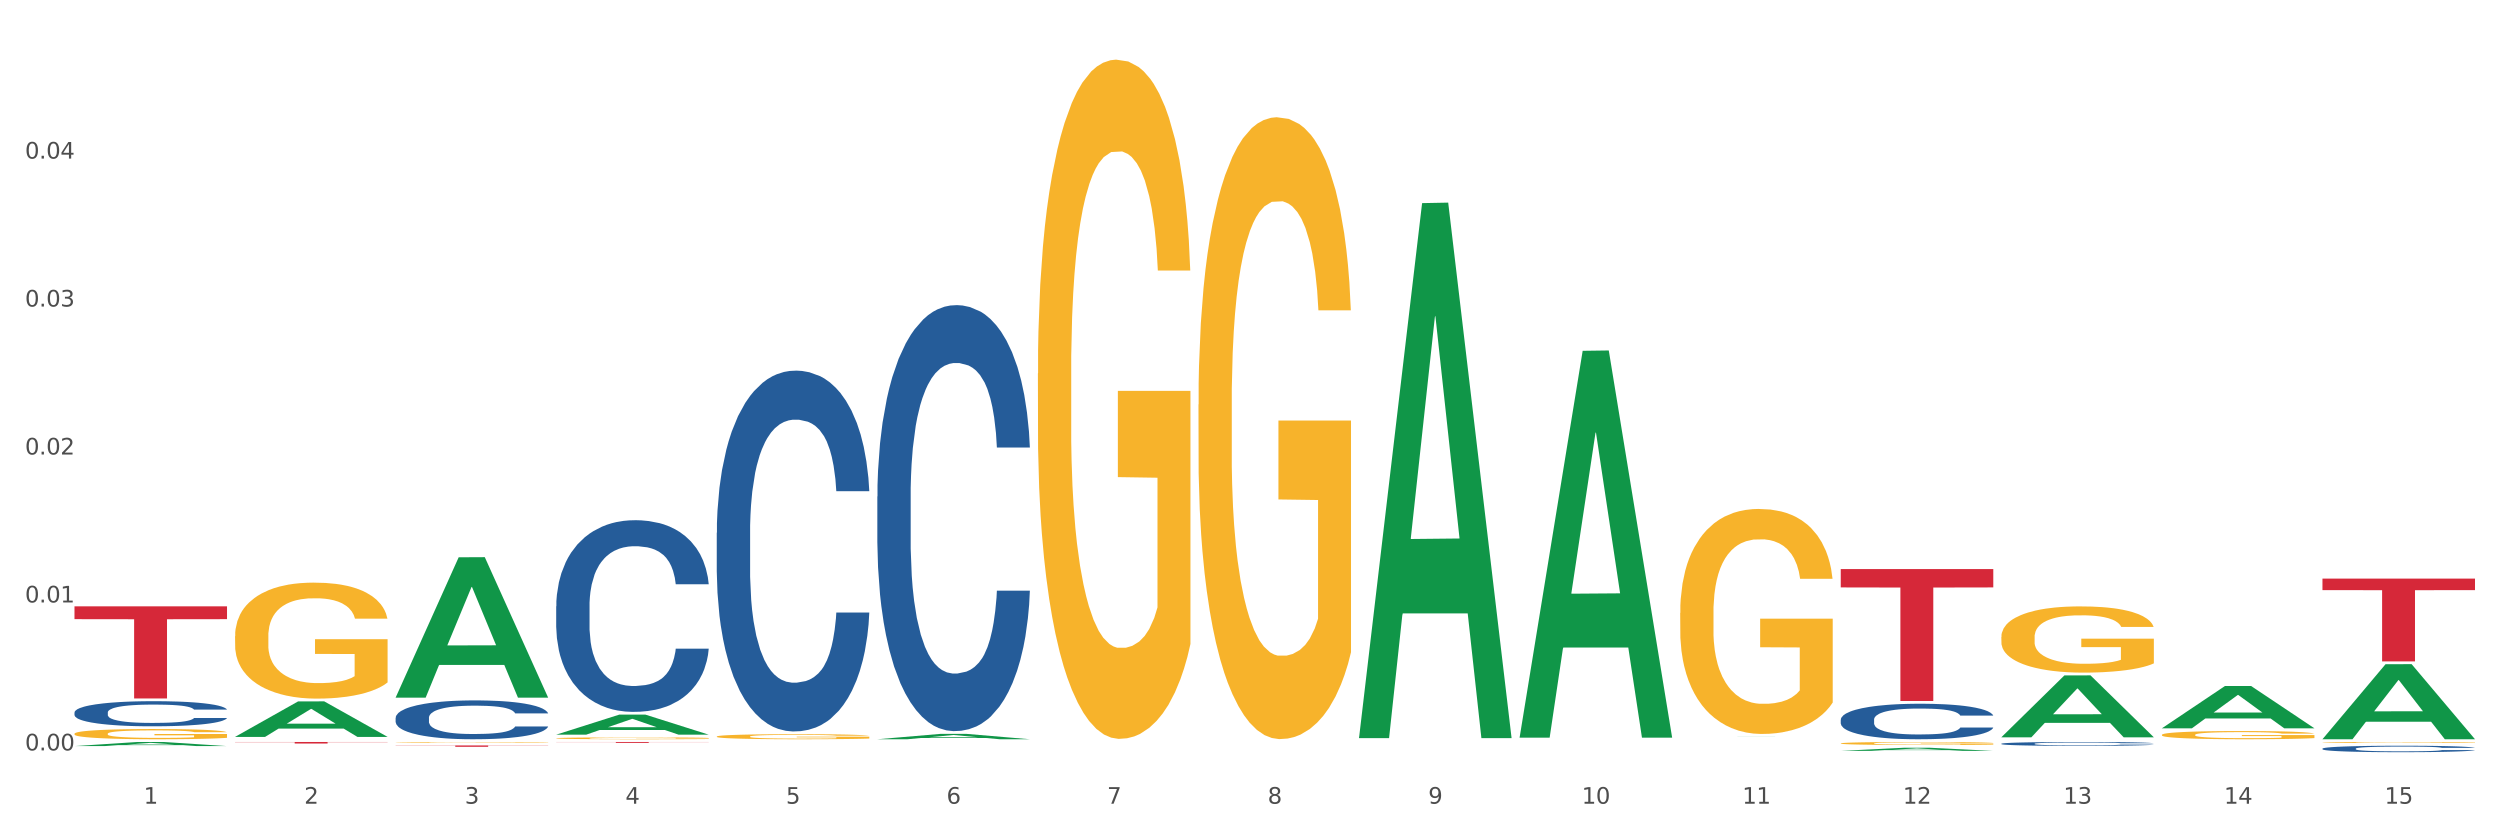
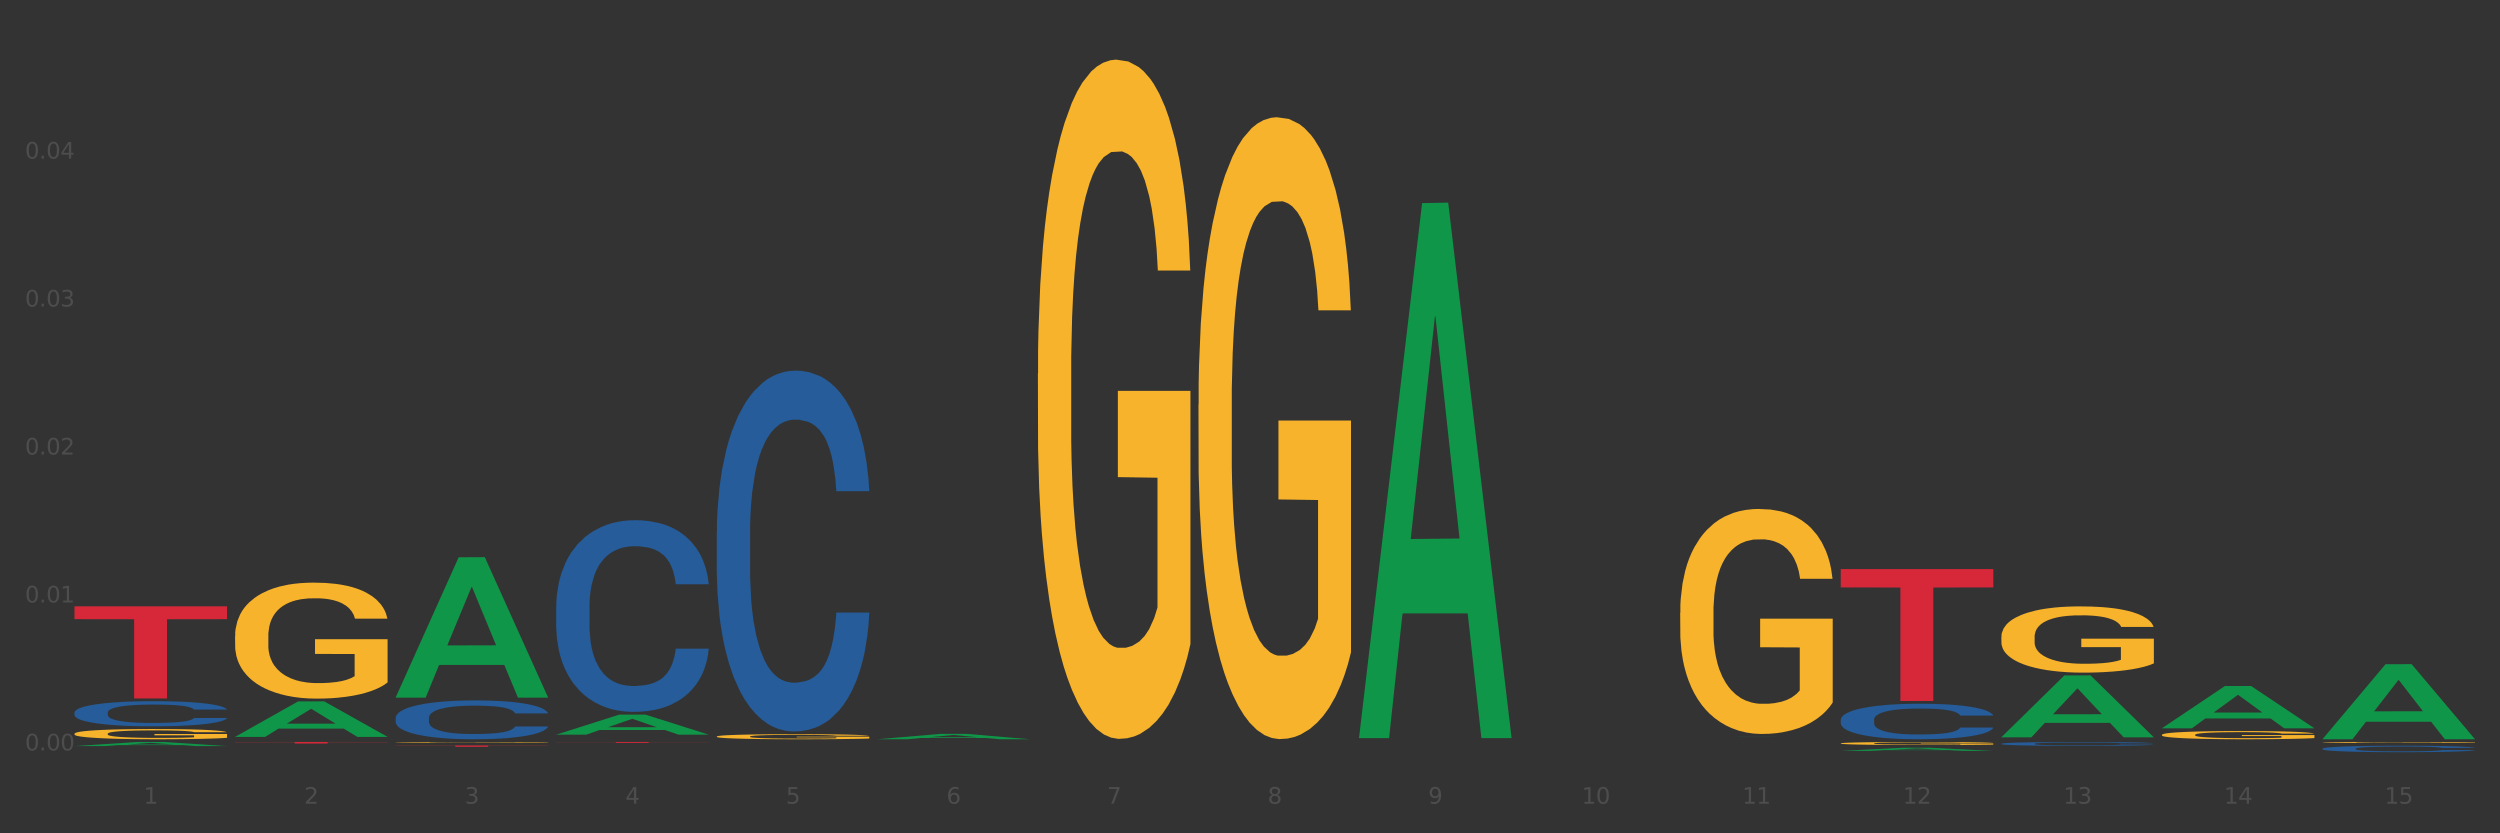
<svg xmlns="http://www.w3.org/2000/svg" xmlns:xlink="http://www.w3.org/1999/xlink" width="1080pt" height="360pt" viewBox="0 0 1080 360" version="1.1">
  <rect x="0" y="0" width="1080" height="360" fill="#333333" stroke="none" />
  <defs>
    <style type="text/css">*{stroke-linejoin: round; stroke-linecap: butt}</style>
  </defs>
  <g id="figure_1">
    <g id="patch_1">
-       <path d="M 0 360  L 1080 360  L 1080 0  L 0 0  z " style="fill: #ffffff; stroke: #ffffff; stroke-linejoin: miter" />
-     </g>
+       </g>
    <g id="axes_1">
      <g id="matplotlib.axis_1">
        <g id="xtick_1">
          <g id="text_1">
            <g style="fill: #4d4d4d" transform="translate(62.07 347.204) scale(0.096 -0.096)">
              <defs>
                <path id="DejaVuSans-31" d="M 794 531  L 1825 531  L 1825 4091  L 703 3866  L 703 4441  L 1819 4666  L 2450 4666  L 2450 531  L 3481 531  L 3481 0  L 794 0  L 794 531  z " transform="scale(0.016)" />
              </defs>
              <use xlink:href="#DejaVuSans-31" />
            </g>
          </g>
        </g>
        <g id="xtick_2">
          <g id="text_2">
            <g style="fill: #4d4d4d" transform="translate(131.436 347.204) scale(0.096 -0.096)">
              <defs>
                <path id="DejaVuSans-32" d="M 1228 531  L 3431 531  L 3431 0  L 469 0  L 469 531  Q 828 903 1448 1529  Q 2069 2156 2228 2338  Q 2531 2678 2651 2914  Q 2772 3150 2772 3378  Q 2772 3750 2511 3984  Q 2250 4219 1831 4219  Q 1534 4219 1204 4116  Q 875 4013 500 3803  L 500 4441  Q 881 4594 1212 4672  Q 1544 4750 1819 4750  Q 2544 4750 2975 4387  Q 3406 4025 3406 3419  Q 3406 3131 3298 2873  Q 3191 2616 2906 2266  Q 2828 2175 2409 1742  Q 1991 1309 1228 531  z " transform="scale(0.016)" />
              </defs>
              <use xlink:href="#DejaVuSans-32" />
            </g>
          </g>
        </g>
        <g id="xtick_3">
          <g id="text_3">
            <g style="fill: #4d4d4d" transform="translate(200.802 347.204) scale(0.096 -0.096)">
              <defs>
                <path id="DejaVuSans-33" d="M 2597 2516  Q 3050 2419 3304 2112  Q 3559 1806 3559 1356  Q 3559 666 3084 287  Q 2609 -91 1734 -91  Q 1441 -91 1130 -33  Q 819 25 488 141  L 488 750  Q 750 597 1062 519  Q 1375 441 1716 441  Q 2309 441 2620 675  Q 2931 909 2931 1356  Q 2931 1769 2642 2001  Q 2353 2234 1838 2234  L 1294 2234  L 1294 2753  L 1863 2753  Q 2328 2753 2575 2939  Q 2822 3125 2822 3475  Q 2822 3834 2567 4026  Q 2313 4219 1838 4219  Q 1578 4219 1281 4162  Q 984 4106 628 3988  L 628 4550  Q 988 4650 1302 4700  Q 1616 4750 1894 4750  Q 2613 4750 3031 4423  Q 3450 4097 3450 3541  Q 3450 3153 3228 2886  Q 3006 2619 2597 2516  z " transform="scale(0.016)" />
              </defs>
              <use xlink:href="#DejaVuSans-33" />
            </g>
          </g>
        </g>
        <g id="xtick_4">
          <g id="text_4">
            <g style="fill: #4d4d4d" transform="translate(270.169 347.204) scale(0.096 -0.096)">
              <defs>
                <path id="DejaVuSans-34" d="M 2419 4116  L 825 1625  L 2419 1625  L 2419 4116  z M 2253 4666  L 3047 4666  L 3047 1625  L 3713 1625  L 3713 1100  L 3047 1100  L 3047 0  L 2419 0  L 2419 1100  L 313 1100  L 313 1709  L 2253 4666  z " transform="scale(0.016)" />
              </defs>
              <use xlink:href="#DejaVuSans-34" />
            </g>
          </g>
        </g>
        <g id="xtick_5">
          <g id="text_5">
            <g style="fill: #4d4d4d" transform="translate(339.535 347.204) scale(0.096 -0.096)">
              <defs>
                <path id="DejaVuSans-35" d="M 691 4666  L 3169 4666  L 3169 4134  L 1269 4134  L 1269 2991  Q 1406 3038 1543 3061  Q 1681 3084 1819 3084  Q 2600 3084 3056 2656  Q 3513 2228 3513 1497  Q 3513 744 3044 326  Q 2575 -91 1722 -91  Q 1428 -91 1123 -41  Q 819 9 494 109  L 494 744  Q 775 591 1075 516  Q 1375 441 1709 441  Q 2250 441 2565 725  Q 2881 1009 2881 1497  Q 2881 1984 2565 2268  Q 2250 2553 1709 2553  Q 1456 2553 1204 2497  Q 953 2441 691 2322  L 691 4666  z " transform="scale(0.016)" />
              </defs>
              <use xlink:href="#DejaVuSans-35" />
            </g>
          </g>
        </g>
        <g id="xtick_6">
          <g id="text_6">
            <g style="fill: #4d4d4d" transform="translate(408.901 347.204) scale(0.096 -0.096)">
              <defs>
                <path id="DejaVuSans-36" d="M 2113 2584  Q 1688 2584 1439 2293  Q 1191 2003 1191 1497  Q 1191 994 1439 701  Q 1688 409 2113 409  Q 2538 409 2786 701  Q 3034 994 3034 1497  Q 3034 2003 2786 2293  Q 2538 2584 2113 2584  z M 3366 4563  L 3366 3988  Q 3128 4100 2886 4159  Q 2644 4219 2406 4219  Q 1781 4219 1451 3797  Q 1122 3375 1075 2522  Q 1259 2794 1537 2939  Q 1816 3084 2150 3084  Q 2853 3084 3261 2657  Q 3669 2231 3669 1497  Q 3669 778 3244 343  Q 2819 -91 2113 -91  Q 1303 -91 875 529  Q 447 1150 447 2328  Q 447 3434 972 4092  Q 1497 4750 2381 4750  Q 2619 4750 2861 4703  Q 3103 4656 3366 4563  z " transform="scale(0.016)" />
              </defs>
              <use xlink:href="#DejaVuSans-36" />
            </g>
          </g>
        </g>
        <g id="xtick_7">
          <g id="text_7">
            <g style="fill: #4d4d4d" transform="translate(478.267 347.204) scale(0.096 -0.096)">
              <defs>
                <path id="DejaVuSans-37" d="M 525 4666  L 3525 4666  L 3525 4397  L 1831 0  L 1172 0  L 2766 4134  L 525 4134  L 525 4666  z " transform="scale(0.016)" />
              </defs>
              <use xlink:href="#DejaVuSans-37" />
            </g>
          </g>
        </g>
        <g id="xtick_8">
          <g id="text_8">
            <g style="fill: #4d4d4d" transform="translate(547.634 347.204) scale(0.096 -0.096)">
              <defs>
                <path id="DejaVuSans-38" d="M 2034 2216  Q 1584 2216 1326 1975  Q 1069 1734 1069 1313  Q 1069 891 1326 650  Q 1584 409 2034 409  Q 2484 409 2743 651  Q 3003 894 3003 1313  Q 3003 1734 2745 1975  Q 2488 2216 2034 2216  z M 1403 2484  Q 997 2584 770 2862  Q 544 3141 544 3541  Q 544 4100 942 4425  Q 1341 4750 2034 4750  Q 2731 4750 3128 4425  Q 3525 4100 3525 3541  Q 3525 3141 3298 2862  Q 3072 2584 2669 2484  Q 3125 2378 3379 2068  Q 3634 1759 3634 1313  Q 3634 634 3220 271  Q 2806 -91 2034 -91  Q 1263 -91 848 271  Q 434 634 434 1313  Q 434 1759 690 2068  Q 947 2378 1403 2484  z M 1172 3481  Q 1172 3119 1398 2916  Q 1625 2713 2034 2713  Q 2441 2713 2670 2916  Q 2900 3119 2900 3481  Q 2900 3844 2670 4047  Q 2441 4250 2034 4250  Q 1625 4250 1398 4047  Q 1172 3844 1172 3481  z " transform="scale(0.016)" />
              </defs>
              <use xlink:href="#DejaVuSans-38" />
            </g>
          </g>
        </g>
        <g id="xtick_9">
          <g id="text_9">
            <g style="fill: #4d4d4d" transform="translate(617 347.204) scale(0.096 -0.096)">
              <defs>
                <path id="DejaVuSans-39" d="M 703 97  L 703 672  Q 941 559 1184 500  Q 1428 441 1663 441  Q 2288 441 2617 861  Q 2947 1281 2994 2138  Q 2813 1869 2534 1725  Q 2256 1581 1919 1581  Q 1219 1581 811 2004  Q 403 2428 403 3163  Q 403 3881 828 4315  Q 1253 4750 1959 4750  Q 2769 4750 3195 4129  Q 3622 3509 3622 2328  Q 3622 1225 3098 567  Q 2575 -91 1691 -91  Q 1453 -91 1209 -44  Q 966 3 703 97  z M 1959 2075  Q 2384 2075 2632 2365  Q 2881 2656 2881 3163  Q 2881 3666 2632 3958  Q 2384 4250 1959 4250  Q 1534 4250 1286 3958  Q 1038 3666 1038 3163  Q 1038 2656 1286 2365  Q 1534 2075 1959 2075  z " transform="scale(0.016)" />
              </defs>
              <use xlink:href="#DejaVuSans-39" />
            </g>
          </g>
        </g>
        <g id="xtick_10">
          <g id="text_10">
            <g style="fill: #4d4d4d" transform="translate(683.312 347.204) scale(0.096 -0.096)">
              <defs>
                <path id="DejaVuSans-30" d="M 2034 4250  Q 1547 4250 1301 3770  Q 1056 3291 1056 2328  Q 1056 1369 1301 889  Q 1547 409 2034 409  Q 2525 409 2770 889  Q 3016 1369 3016 2328  Q 3016 3291 2770 3770  Q 2525 4250 2034 4250  z M 2034 4750  Q 2819 4750 3233 4129  Q 3647 3509 3647 2328  Q 3647 1150 3233 529  Q 2819 -91 2034 -91  Q 1250 -91 836 529  Q 422 1150 422 2328  Q 422 3509 836 4129  Q 1250 4750 2034 4750  z " transform="scale(0.016)" />
              </defs>
              <use xlink:href="#DejaVuSans-31" />
              <use xlink:href="#DejaVuSans-30" transform="translate(63.623 0)" />
            </g>
          </g>
        </g>
        <g id="xtick_11">
          <g id="text_11">
            <g style="fill: #4d4d4d" transform="translate(752.678 347.204) scale(0.096 -0.096)">
              <use xlink:href="#DejaVuSans-31" />
              <use xlink:href="#DejaVuSans-31" transform="translate(63.623 0)" />
            </g>
          </g>
        </g>
        <g id="xtick_12">
          <g id="text_12">
            <g style="fill: #4d4d4d" transform="translate(822.044 347.204) scale(0.096 -0.096)">
              <use xlink:href="#DejaVuSans-31" />
              <use xlink:href="#DejaVuSans-32" transform="translate(63.623 0)" />
            </g>
          </g>
        </g>
        <g id="xtick_13">
          <g id="text_13">
            <g style="fill: #4d4d4d" transform="translate(891.411 347.204) scale(0.096 -0.096)">
              <use xlink:href="#DejaVuSans-31" />
              <use xlink:href="#DejaVuSans-33" transform="translate(63.623 0)" />
            </g>
          </g>
        </g>
        <g id="xtick_14">
          <g id="text_14">
            <g style="fill: #4d4d4d" transform="translate(960.777 347.204) scale(0.096 -0.096)">
              <use xlink:href="#DejaVuSans-31" />
              <use xlink:href="#DejaVuSans-34" transform="translate(63.623 0)" />
            </g>
          </g>
        </g>
        <g id="xtick_15">
          <g id="text_15">
            <g style="fill: #4d4d4d" transform="translate(1030.143 347.204) scale(0.096 -0.096)">
              <use xlink:href="#DejaVuSans-31" />
              <use xlink:href="#DejaVuSans-35" transform="translate(63.623 0)" />
            </g>
          </g>
        </g>
        <g id="xtick_16" />
        <g id="xtick_17" />
        <g id="xtick_18" />
        <g id="xtick_19" />
        <g id="xtick_20" />
        <g id="xtick_21" />
        <g id="xtick_22" />
        <g id="xtick_23" />
        <g id="xtick_24" />
        <g id="xtick_25" />
        <g id="xtick_26" />
        <g id="xtick_27" />
        <g id="xtick_28" />
        <g id="xtick_29" />
      </g>
      <g id="matplotlib.axis_2">
        <g id="ytick_1">
          <g id="text_16">
            <g style="fill: #4d4d4d" transform="translate(10.8 324.183) scale(0.096 -0.096)">
              <defs>
                <path id="DejaVuSans-2e" d="M 684 794  L 1344 794  L 1344 0  L 684 0  L 684 794  z " transform="scale(0.016)" />
              </defs>
              <use xlink:href="#DejaVuSans-30" />
              <use xlink:href="#DejaVuSans-2e" transform="translate(63.623 0)" />
              <use xlink:href="#DejaVuSans-30" transform="translate(95.41 0)" />
              <use xlink:href="#DejaVuSans-30" transform="translate(159.033 0)" />
            </g>
          </g>
        </g>
        <g id="ytick_2">
          <g id="text_17">
            <g style="fill: #4d4d4d" transform="translate(10.8 260.265) scale(0.096 -0.096)">
              <use xlink:href="#DejaVuSans-30" />
              <use xlink:href="#DejaVuSans-2e" transform="translate(63.623 0)" />
              <use xlink:href="#DejaVuSans-30" transform="translate(95.41 0)" />
              <use xlink:href="#DejaVuSans-31" transform="translate(159.033 0)" />
            </g>
          </g>
        </g>
        <g id="ytick_3">
          <g id="text_18">
            <g style="fill: #4d4d4d" transform="translate(10.8 196.347) scale(0.096 -0.096)">
              <use xlink:href="#DejaVuSans-30" />
              <use xlink:href="#DejaVuSans-2e" transform="translate(63.623 0)" />
              <use xlink:href="#DejaVuSans-30" transform="translate(95.41 0)" />
              <use xlink:href="#DejaVuSans-32" transform="translate(159.033 0)" />
            </g>
          </g>
        </g>
        <g id="ytick_4">
          <g id="text_19">
            <g style="fill: #4d4d4d" transform="translate(10.8 132.429) scale(0.096 -0.096)">
              <use xlink:href="#DejaVuSans-30" />
              <use xlink:href="#DejaVuSans-2e" transform="translate(63.623 0)" />
              <use xlink:href="#DejaVuSans-30" transform="translate(95.41 0)" />
              <use xlink:href="#DejaVuSans-33" transform="translate(159.033 0)" />
            </g>
          </g>
        </g>
        <g id="ytick_5">
          <g id="text_20">
            <g style="fill: #4d4d4d" transform="translate(10.8 68.511) scale(0.096 -0.096)">
              <use xlink:href="#DejaVuSans-30" />
              <use xlink:href="#DejaVuSans-2e" transform="translate(63.623 0)" />
              <use xlink:href="#DejaVuSans-30" transform="translate(95.41 0)" />
              <use xlink:href="#DejaVuSans-34" transform="translate(159.033 0)" />
            </g>
          </g>
        </g>
        <g id="ytick_6" />
        <g id="ytick_7" />
        <g id="ytick_8" />
        <g id="ytick_9" />
        <g id="ytick_10" />
      </g>
      <g id="PolyCollection_1">
        <path d="M 32.175 322.309  L 32.243 322.307  L 59.417 320.537  L 70.695 320.535  L 98.073 322.312  L 85.029 322.312  L 79.119 321.899  L 51.061 321.899  L 50.857 321.905  L 45.151 322.312  L 32.175 322.312  L 32.175 322.309  L 54.594 321.652  L 75.586 321.65  L 65.192 320.914  L 65.056 320.911  L 64.92 320.916  L 54.526 321.65  L 54.594 321.652  L 32.175 322.309  z " clip-path="url(#p0ee1e73b05)" style="fill: #109648" />
        <path d="M 240.274 320.535  L 306.172 320.535  L 306.172 320.589  L 280.25 320.59  L 280.25 320.923  L 266.039 320.923  L 266.039 320.59  L 240.274 320.589  L 240.274 320.536  L 240.274 320.535  z " clip-path="url(#p0ee1e73b05)" style="fill: #d62839" />
        <path d="M 170.907 322.033  L 236.805 322.033  L 236.805 322.115  L 210.883 322.115  L 210.883 322.62  L 196.673 322.62  L 196.673 322.115  L 170.907 322.115  L 170.907 322.034  L 170.907 322.033  z " clip-path="url(#p0ee1e73b05)" style="fill: #d62839" />
        <path d="M 101.541 320.535  L 167.439 320.535  L 167.439 320.628  L 141.517 320.629  L 141.517 321.205  L 127.307 321.205  L 127.307 320.629  L 101.541 320.628  L 101.541 320.536  L 101.541 320.535  z " clip-path="url(#p0ee1e73b05)" style="fill: #d62839" />
        <path d="M 32.175 261.947  L 98.073 261.947  L 98.073 267.476  L 72.151 267.513  L 72.151 301.734  L 57.941 301.734  L 57.941 267.513  L 32.175 267.476  L 32.175 261.984  L 32.175 261.947  z " clip-path="url(#p0ee1e73b05)" style="fill: #d62839" />
        <path d="M 101.541 274.851  L 101.619 274.805  L 101.619 273.158  L 101.775 271.739  L 102.553 268.306  L 103.72 265.469  L 104.575 263.959  L 105.431 262.723  L 106.443 261.487  L 107.688 260.206  L 109.944 258.329  L 111.344 257.368  L 113.056 256.361  L 116.168 254.897  L 118.424 254.073  L 120.758 253.386  L 124.57 252.562  L 127.06 252.196  L 129.705 251.922  L 132.895 251.739  L 135.307 251.693  L 140.598 251.83  L 145.11 252.242  L 147.289 252.562  L 150.089 253.112  L 151.568 253.478  L 153.979 254.21  L 156.469 255.171  L 158.181 255.995  L 160.748 257.551  L 162.693 259.107  L 164.483 261.029  L 165.416 262.357  L 166.117 263.592  L 166.739 265.011  L 167.361 267.254  L 153.357 267.254  L 152.812 265.652  L 151.957 264.142  L 150.712 262.677  L 149.623 261.762  L 147.755 260.618  L 146.044 259.885  L 144.254 259.336  L 142.076 258.878  L 140.364 258.65  L 137.952 258.466  L 133.206 258.512  L 130.017 258.878  L 127.838 259.336  L 126.438 259.748  L 125.193 260.206  L 123.792 260.846  L 122.159 261.807  L 120.992 262.677  L 119.825 263.775  L 118.891 264.874  L 118.035 266.155  L 117.335 267.528  L 116.79 268.947  L 116.324 270.686  L 115.935 273.57  L 115.935 279.84  L 116.09 281.259  L 116.479 283.135  L 116.946 284.554  L 117.724 286.247  L 118.424 287.391  L 119.747 289.039  L 121.225 290.412  L 122.392 291.282  L 123.559 292.014  L 125.582 293.021  L 127.838 293.845  L 129.783 294.348  L 132.428 294.806  L 134.218 294.989  L 135.774 295.08  L 139.586 295.08  L 142.309 294.943  L 145.343 294.623  L 147.678 294.211  L 149.623 293.707  L 151.801 292.883  L 153.201 292.105  L 153.201 282.54  L 136.085 282.494  L 136.085 276.133  L 167.439 276.133  L 167.439 294.806  L 166.117 295.767  L 164.638 296.636  L 163.082 297.414  L 160.748 298.376  L 157.947 299.291  L 155.458 299.932  L 152.812 300.481  L 149.7 300.984  L 145.655 301.442  L 143.165 301.625  L 140.053 301.762  L 136.396 301.808  L 133.206 301.717  L 130.094 301.488  L 126.827 301.076  L 123.637 300.481  L 121.225 299.886  L 118.813 299.154  L 116.246 298.192  L 114.223 297.277  L 112.667 296.453  L 110.955 295.401  L 109.088 294.028  L 107.688 292.792  L 106.443 291.51  L 105.12 289.863  L 104.186 288.444  L 103.253 286.659  L 102.708 285.332  L 102.086 283.272  L 101.619 280.389  L 101.541 274.851  z " clip-path="url(#p0ee1e73b05)" style="fill: #f7b32b" />
        <path d="M 32.175 307.787  L 32.253 307.777  L 32.253 307.5  L 32.487 307.123  L 33.343 306.43  L 34.434 305.905  L 36.303 305.291  L 37.316 305.033  L 38.64 304.746  L 41.366 304.28  L 44.482 303.884  L 46.663 303.666  L 48.299 303.527  L 51.96 303.28  L 54.063 303.171  L 56.244 303.081  L 58.114 303.022  L 61.229 302.953  L 63.722 302.923  L 66.604 302.913  L 69.019 302.923  L 72.212 302.963  L 76.886 303.081  L 78.677 303.151  L 81.092 303.27  L 83.585 303.428  L 85.61 303.587  L 87.947 303.815  L 90.361 304.112  L 92.698 304.488  L 94.334 304.835  L 95.658 305.201  L 96.827 305.647  L 97.683 306.133  L 98.073 306.539  L 83.818 306.539  L 83.429 306.172  L 82.65 305.776  L 81.871 305.509  L 81.014 305.291  L 79.69 305.043  L 78.522 304.884  L 76.574 304.696  L 74.783 304.577  L 73.303 304.508  L 71.511 304.449  L 67.694 304.389  L 64.968 304.389  L 63.255 304.409  L 61.151 304.458  L 59.36 304.528  L 57.257 304.647  L 55.621 304.775  L 53.985 304.944  L 53.05 305.063  L 51.648 305.281  L 50.714 305.459  L 49.467 305.766  L 48.766 305.984  L 47.52 306.549  L 46.975 306.965  L 46.741 307.252  L 46.585 307.569  L 46.585 309.114  L 47.053 309.808  L 47.442 310.105  L 48.065 310.442  L 49.234 310.878  L 50.947 311.304  L 52.739 311.611  L 54.219 311.799  L 55.621 311.938  L 57.023 312.047  L 58.737 312.146  L 60.139 312.205  L 62.242 312.265  L 64.734 312.294  L 66.682 312.294  L 70.654 312.245  L 72.446 312.195  L 74.16 312.126  L 76.029 312.017  L 77.509 311.898  L 78.366 311.809  L 79.768 311.621  L 80.858 311.423  L 81.793 311.195  L 82.416 310.997  L 83.117 310.699  L 83.663 310.363  L 83.818 310.184  L 98.073 310.184  L 97.761 310.541  L 97.216 310.888  L 96.126 311.353  L 95.269 311.621  L 93.945 311.948  L 92.542 312.225  L 90.595 312.532  L 88.804 312.76  L 86.934 312.958  L 84.909 313.136  L 81.248 313.384  L 79.924 313.453  L 77.12 313.572  L 74.939 313.641  L 71.745 313.711  L 68.473 313.75  L 65.046 313.76  L 62.008 313.741  L 58.659 313.681  L 56.556 313.622  L 54.219 313.533  L 51.493 313.394  L 48.922 313.225  L 46.507 313.027  L 44.248 312.799  L 42.145 312.542  L 39.419 312.116  L 37.394 311.7  L 35.914 311.314  L 34.901 310.987  L 33.889 310.571  L 33.343 310.283  L 32.487 309.59  L 32.175 308.946  L 32.175 307.787  z " clip-path="url(#p0ee1e73b05)" style="fill: #255c99" />
        <path d="M 170.907 310.113  L 170.985 310.098  L 170.985 309.669  L 171.219 309.086  L 172.076 308.013  L 173.166 307.201  L 175.036 306.251  L 176.048 305.852  L 177.373 305.408  L 180.099 304.687  L 183.215 304.074  L 185.396 303.737  L 187.031 303.522  L 190.692 303.139  L 192.796 302.97  L 194.977 302.832  L 196.846 302.74  L 199.962 302.633  L 202.454 302.587  L 205.336 302.572  L 207.751 302.587  L 210.945 302.649  L 215.618 302.832  L 217.41 302.94  L 219.825 303.124  L 222.317 303.369  L 224.342 303.614  L 226.679 303.967  L 229.094 304.427  L 231.431 305.009  L 233.066 305.546  L 234.391 306.113  L 235.559 306.802  L 236.416 307.554  L 236.805 308.182  L 222.551 308.182  L 222.161 307.615  L 221.382 307.002  L 220.604 306.588  L 219.747 306.251  L 218.422 305.867  L 217.254 305.622  L 215.307 305.331  L 213.515 305.147  L 212.035 305.04  L 210.244 304.948  L 206.427 304.856  L 203.701 304.856  L 201.987 304.886  L 199.884 304.963  L 198.092 305.07  L 195.989 305.254  L 194.353 305.454  L 192.718 305.714  L 191.783 305.898  L 190.381 306.235  L 189.446 306.511  L 188.2 306.986  L 187.499 307.324  L 186.252 308.197  L 185.707 308.841  L 185.474 309.286  L 185.318 309.776  L 185.318 312.167  L 185.785 313.24  L 186.175 313.7  L 186.798 314.221  L 187.966 314.896  L 189.68 315.555  L 191.471 316.03  L 192.951 316.321  L 194.353 316.536  L 195.755 316.704  L 197.469 316.858  L 198.871 316.95  L 200.974 317.042  L 203.467 317.088  L 205.414 317.088  L 209.387 317.011  L 211.178 316.934  L 212.892 316.827  L 214.761 316.658  L 216.241 316.475  L 217.098 316.337  L 218.5 316.045  L 219.591 315.739  L 220.526 315.386  L 221.149 315.08  L 221.85 314.62  L 222.395 314.099  L 222.551 313.823  L 236.805 313.823  L 236.494 314.375  L 235.949 314.911  L 234.858 315.632  L 234.001 316.045  L 232.677 316.551  L 231.275 316.98  L 229.328 317.456  L 227.536 317.808  L 225.667 318.115  L 223.641 318.391  L 219.98 318.774  L 218.656 318.881  L 215.852 319.065  L 213.671 319.172  L 210.477 319.28  L 207.206 319.341  L 203.779 319.356  L 200.741 319.326  L 197.391 319.234  L 195.288 319.142  L 192.951 319.004  L 190.225 318.789  L 187.655 318.529  L 185.24 318.222  L 182.981 317.869  L 180.878 317.471  L 178.152 316.812  L 176.126 316.168  L 174.646 315.57  L 173.634 315.064  L 172.621 314.421  L 172.076 313.976  L 171.219 312.903  L 170.907 311.907  L 170.907 310.113  z " clip-path="url(#p0ee1e73b05)" style="fill: #255c99" />
        <path d="M 240.274 261.932  L 240.352 261.856  L 240.352 259.738  L 240.585 256.865  L 241.442 251.571  L 242.533 247.563  L 244.402 242.874  L 245.415 240.908  L 246.739 238.715  L 249.465 235.161  L 252.581 232.136  L 254.762 230.472  L 256.398 229.413  L 260.059 227.522  L 262.162 226.691  L 264.343 226.01  L 266.212 225.556  L 269.328 225.027  L 271.821 224.8  L 274.703 224.724  L 277.117 224.8  L 280.311 225.103  L 284.985 226.01  L 286.776 226.539  L 289.191 227.447  L 291.683 228.657  L 293.709 229.867  L 296.045 231.606  L 298.46 233.875  L 300.797 236.749  L 302.433 239.396  L 303.757 242.194  L 304.925 245.597  L 305.782 249.302  L 306.172 252.403  L 291.917 252.403  L 291.528 249.605  L 290.749 246.58  L 289.97 244.538  L 289.113 242.874  L 287.789 240.984  L 286.62 239.774  L 284.673 238.337  L 282.881 237.429  L 281.401 236.9  L 279.61 236.446  L 275.793 235.992  L 273.067 235.992  L 271.353 236.144  L 269.25 236.522  L 267.458 237.051  L 265.355 237.959  L 263.72 238.942  L 262.084 240.227  L 261.149 241.135  L 259.747 242.799  L 258.812 244.16  L 257.566 246.504  L 256.865 248.168  L 255.619 252.479  L 255.073 255.655  L 254.84 257.848  L 254.684 260.268  L 254.684 272.065  L 255.151 277.359  L 255.541 279.628  L 256.164 282.199  L 257.332 285.526  L 259.046 288.778  L 260.838 291.123  L 262.318 292.559  L 263.72 293.618  L 265.122 294.45  L 266.835 295.206  L 268.237 295.66  L 270.341 296.114  L 272.833 296.341  L 274.78 296.341  L 278.753 295.963  L 280.545 295.584  L 282.258 295.055  L 284.128 294.223  L 285.608 293.316  L 286.465 292.635  L 287.867 291.198  L 288.957 289.686  L 289.892 287.946  L 290.515 286.434  L 291.216 284.165  L 291.761 281.594  L 291.917 280.233  L 306.172 280.233  L 305.86 282.955  L 305.315 285.602  L 304.224 289.156  L 303.367 291.198  L 302.043 293.694  L 300.641 295.811  L 298.694 298.156  L 296.902 299.895  L 295.033 301.407  L 293.008 302.769  L 289.347 304.659  L 288.022 305.189  L 285.218 306.096  L 283.037 306.626  L 279.844 307.155  L 276.572 307.457  L 273.145 307.533  L 270.107 307.382  L 266.757 306.928  L 264.654 306.474  L 262.318 305.794  L 259.591 304.735  L 257.021 303.449  L 254.606 301.937  L 252.347 300.197  L 250.244 298.231  L 247.518 294.979  L 245.493 291.803  L 244.013 288.854  L 243 286.358  L 241.987 283.182  L 241.442 280.989  L 240.585 275.695  L 240.274 270.78  L 240.274 261.932  z " clip-path="url(#p0ee1e73b05)" style="fill: #255c99" />
        <path d="M 309.64 230.15  L 309.718 230.007  L 309.718 226.021  L 309.951 220.611  L 310.808 210.646  L 311.899 203.101  L 313.768 194.274  L 314.781 190.573  L 316.105 186.445  L 318.831 179.754  L 321.947 174.059  L 324.128 170.927  L 325.764 168.934  L 329.425 165.375  L 331.528 163.809  L 333.709 162.528  L 335.578 161.674  L 338.694 160.677  L 341.187 160.25  L 344.069 160.108  L 346.484 160.25  L 349.677 160.82  L 354.351 162.528  L 356.142 163.524  L 358.557 165.233  L 361.05 167.511  L 363.075 169.788  L 365.412 173.063  L 367.826 177.333  L 370.163 182.743  L 371.799 187.726  L 373.123 192.993  L 374.291 199.399  L 375.148 206.375  L 375.538 212.212  L 361.283 212.212  L 360.894 206.945  L 360.115 201.25  L 359.336 197.406  L 358.479 194.274  L 357.155 190.715  L 355.987 188.438  L 354.039 185.733  L 352.248 184.024  L 350.768 183.028  L 348.976 182.174  L 345.159 181.32  L 342.433 181.32  L 340.719 181.604  L 338.616 182.316  L 336.825 183.313  L 334.722 185.021  L 333.086 186.872  L 331.45 189.292  L 330.515 191  L 329.113 194.132  L 328.179 196.695  L 326.932 201.108  L 326.231 204.24  L 324.985 212.354  L 324.44 218.334  L 324.206 222.462  L 324.05 227.018  L 324.05 249.226  L 324.518 259.191  L 324.907 263.462  L 325.53 268.302  L 326.699 274.566  L 328.412 280.688  L 330.204 285.101  L 331.684 287.806  L 333.086 289.799  L 334.488 291.365  L 336.202 292.789  L 337.604 293.643  L 339.707 294.497  L 342.199 294.924  L 344.147 294.924  L 348.119 294.212  L 349.911 293.5  L 351.624 292.504  L 353.494 290.938  L 354.974 289.229  L 355.831 287.948  L 357.233 285.243  L 358.323 282.396  L 359.258 279.122  L 359.881 276.275  L 360.582 272.004  L 361.127 267.163  L 361.283 264.601  L 375.538 264.601  L 375.226 269.726  L 374.681 274.709  L 373.59 281.4  L 372.734 285.243  L 371.409 289.941  L 370.007 293.927  L 368.06 298.341  L 366.268 301.615  L 364.399 304.462  L 362.374 307.025  L 358.713 310.584  L 357.389 311.58  L 354.584 313.289  L 352.403 314.285  L 349.21 315.282  L 345.938 315.851  L 342.511 315.993  L 339.473 315.709  L 336.124 314.855  L 334.021 314  L 331.684 312.719  L 328.957 310.726  L 326.387 308.306  L 323.972 305.459  L 321.713 302.184  L 319.61 298.483  L 316.884 292.361  L 314.859 286.382  L 313.379 280.83  L 312.366 276.132  L 311.354 270.153  L 310.808 266.025  L 309.951 256.059  L 309.64 246.806  L 309.64 230.15  z " clip-path="url(#p0ee1e73b05)" style="fill: #255c99" />
-         <path d="M 379.006 214.505  L 379.084 214.337  L 379.084 209.631  L 379.318 203.244  L 380.175 191.479  L 381.265 182.571  L 383.134 172.15  L 384.147 167.78  L 385.471 162.906  L 388.198 155.006  L 391.313 148.283  L 393.494 144.585  L 395.13 142.232  L 398.791 138.03  L 400.894 136.181  L 403.075 134.669  L 404.945 133.66  L 408.06 132.484  L 410.553 131.98  L 413.435 131.811  L 415.85 131.98  L 419.043 132.652  L 423.717 134.669  L 425.509 135.845  L 427.923 137.862  L 430.416 140.551  L 432.441 143.241  L 434.778 147.106  L 437.193 152.149  L 439.529 158.536  L 441.165 164.418  L 442.489 170.637  L 443.658 178.201  L 444.515 186.436  L 444.904 193.327  L 430.65 193.327  L 430.26 187.109  L 429.481 180.386  L 428.702 175.848  L 427.845 172.15  L 426.521 167.948  L 425.353 165.259  L 423.405 162.065  L 421.614 160.048  L 420.134 158.872  L 418.342 157.863  L 414.526 156.855  L 411.799 156.855  L 410.086 157.191  L 407.982 158.031  L 406.191 159.208  L 404.088 161.225  L 402.452 163.41  L 400.816 166.267  L 399.882 168.284  L 398.479 171.982  L 397.545 175.007  L 396.298 180.217  L 395.597 183.915  L 394.351 193.496  L 393.806 200.555  L 393.572 205.429  L 393.416 210.807  L 393.416 237.027  L 393.884 248.793  L 394.273 253.835  L 394.896 259.55  L 396.065 266.945  L 397.778 274.172  L 399.57 279.383  L 401.05 282.576  L 402.452 284.929  L 403.854 286.778  L 405.568 288.459  L 406.97 289.467  L 409.073 290.476  L 411.566 290.98  L 413.513 290.98  L 417.485 290.139  L 419.277 289.299  L 420.991 288.123  L 422.86 286.274  L 424.34 284.257  L 425.197 282.744  L 426.599 279.551  L 427.69 276.189  L 428.624 272.323  L 429.247 268.962  L 429.948 263.92  L 430.494 258.205  L 430.65 255.18  L 444.904 255.18  L 444.592 261.23  L 444.047 267.113  L 442.957 275.013  L 442.1 279.551  L 440.776 285.097  L 439.374 289.803  L 437.426 295.014  L 435.635 298.879  L 433.765 302.241  L 431.74 305.266  L 428.079 309.468  L 426.755 310.645  L 423.951 312.662  L 421.77 313.838  L 418.576 315.015  L 415.304 315.687  L 411.877 315.855  L 408.839 315.519  L 405.49 314.511  L 403.387 313.502  L 401.05 311.989  L 398.324 309.636  L 395.753 306.779  L 393.339 303.418  L 391.08 299.552  L 388.976 295.182  L 386.25 287.954  L 384.225 280.895  L 382.745 274.34  L 381.732 268.794  L 380.72 261.735  L 380.175 256.86  L 379.318 245.095  L 379.006 234.17  L 379.006 214.505  z " clip-path="url(#p0ee1e73b05)" style="fill: #255c99" />
        <path d="M 795.203 310.908  L 795.281 310.894  L 795.281 310.501  L 795.515 309.969  L 796.372 308.988  L 797.462 308.246  L 799.332 307.377  L 800.344 307.013  L 801.669 306.606  L 804.395 305.948  L 807.511 305.387  L 809.692 305.079  L 811.327 304.883  L 814.988 304.533  L 817.092 304.378  L 819.273 304.252  L 821.142 304.168  L 824.258 304.07  L 826.75 304.028  L 829.632 304.014  L 832.047 304.028  L 835.241 304.084  L 839.914 304.252  L 841.706 304.35  L 844.121 304.519  L 846.613 304.743  L 848.638 304.967  L 850.975 305.289  L 853.39 305.71  L 855.727 306.242  L 857.362 306.732  L 858.687 307.251  L 859.855 307.881  L 860.712 308.568  L 861.101 309.142  L 846.847 309.142  L 846.457 308.624  L 845.678 308.063  L 844.899 307.685  L 844.043 307.377  L 842.718 307.027  L 841.55 306.802  L 839.603 306.536  L 837.811 306.368  L 836.331 306.27  L 834.54 306.186  L 830.723 306.102  L 827.997 306.102  L 826.283 306.13  L 824.18 306.2  L 822.388 306.298  L 820.285 306.466  L 818.649 306.648  L 817.014 306.886  L 816.079 307.055  L 814.677 307.363  L 813.742 307.615  L 812.496 308.049  L 811.795 308.358  L 810.548 309.156  L 810.003 309.745  L 809.77 310.151  L 809.614 310.599  L 809.614 312.785  L 810.081 313.766  L 810.471 314.186  L 811.094 314.663  L 812.262 315.279  L 813.976 315.882  L 815.767 316.316  L 817.247 316.582  L 818.649 316.778  L 820.051 316.932  L 821.765 317.072  L 823.167 317.157  L 825.27 317.241  L 827.763 317.283  L 829.71 317.283  L 833.683 317.213  L 835.474 317.143  L 837.188 317.044  L 839.057 316.89  L 840.537 316.722  L 841.394 316.596  L 842.796 316.33  L 843.887 316.05  L 844.822 315.727  L 845.445 315.447  L 846.146 315.027  L 846.691 314.55  L 846.847 314.298  L 861.101 314.298  L 860.79 314.803  L 860.245 315.293  L 859.154 315.952  L 858.297 316.33  L 856.973 316.792  L 855.571 317.185  L 853.624 317.619  L 851.832 317.941  L 849.963 318.221  L 847.937 318.474  L 844.276 318.824  L 842.952 318.922  L 840.148 319.09  L 837.967 319.188  L 834.773 319.286  L 831.502 319.342  L 828.074 319.356  L 825.037 319.328  L 821.687 319.244  L 819.584 319.16  L 817.247 319.034  L 814.521 318.838  L 811.951 318.6  L 809.536 318.319  L 807.277 317.997  L 805.174 317.633  L 802.448 317.03  L 800.422 316.442  L 798.942 315.896  L 797.93 315.433  L 796.917 314.845  L 796.372 314.438  L 795.515 313.458  L 795.203 312.547  L 795.203 310.908  z " clip-path="url(#p0ee1e73b05)" style="fill: #255c99" />
        <path d="M 864.57 321.289  L 864.648 321.288  L 864.648 321.245  L 864.881 321.187  L 865.738 321.079  L 866.829 320.998  L 868.698 320.903  L 869.711 320.863  L 871.035 320.819  L 873.761 320.747  L 876.877 320.686  L 879.058 320.652  L 880.694 320.63  L 884.355 320.592  L 886.458 320.575  L 888.639 320.561  L 890.508 320.552  L 893.624 320.541  L 896.117 320.537  L 898.999 320.535  L 901.413 320.537  L 904.607 320.543  L 909.281 320.561  L 911.072 320.572  L 913.487 320.591  L 915.979 320.615  L 918.005 320.64  L 920.341 320.675  L 922.756 320.721  L 925.093 320.779  L 926.729 320.833  L 928.053 320.889  L 929.221 320.958  L 930.078 321.033  L 930.468 321.096  L 916.213 321.096  L 915.824 321.04  L 915.045 320.978  L 914.266 320.937  L 913.409 320.903  L 912.085 320.865  L 910.916 320.84  L 908.969 320.811  L 907.177 320.793  L 905.697 320.782  L 903.906 320.773  L 900.089 320.764  L 897.363 320.764  L 895.649 320.767  L 893.546 320.774  L 891.754 320.785  L 889.651 320.804  L 888.016 320.824  L 886.38 320.85  L 885.445 320.868  L 884.043 320.902  L 883.108 320.929  L 881.862 320.977  L 881.161 321.01  L 879.915 321.098  L 879.369 321.162  L 879.136 321.207  L 878.98 321.256  L 878.98 321.495  L 879.447 321.602  L 879.837 321.648  L 880.46 321.7  L 881.628 321.768  L 883.342 321.833  L 885.134 321.881  L 886.614 321.91  L 888.016 321.932  L 889.418 321.948  L 891.131 321.964  L 892.533 321.973  L 894.637 321.982  L 897.129 321.987  L 899.076 321.987  L 903.049 321.979  L 904.841 321.971  L 906.554 321.961  L 908.424 321.944  L 909.904 321.925  L 910.76 321.912  L 912.163 321.883  L 913.253 321.852  L 914.188 321.817  L 914.811 321.786  L 915.512 321.74  L 916.057 321.688  L 916.213 321.66  L 930.468 321.66  L 930.156 321.715  L 929.611 321.769  L 928.52 321.841  L 927.663 321.883  L 926.339 321.933  L 924.937 321.976  L 922.99 322.024  L 921.198 322.059  L 919.329 322.089  L 917.304 322.117  L 913.643 322.155  L 912.318 322.166  L 909.514 322.184  L 907.333 322.195  L 904.14 322.206  L 900.868 322.212  L 897.441 322.214  L 894.403 322.211  L 891.053 322.201  L 888.95 322.192  L 886.614 322.178  L 883.887 322.157  L 881.317 322.131  L 878.902 322.1  L 876.643 322.065  L 874.54 322.025  L 871.814 321.959  L 869.789 321.895  L 868.309 321.835  L 867.296 321.784  L 866.283 321.72  L 865.738 321.676  L 864.881 321.568  L 864.57 321.469  L 864.57 321.289  z " clip-path="url(#p0ee1e73b05)" style="fill: #255c99" />
        <path d="M 1003.302 323.408  L 1003.38 323.405  L 1003.38 323.334  L 1003.614 323.237  L 1004.47 323.058  L 1005.561 322.922  L 1007.43 322.764  L 1008.443 322.697  L 1009.767 322.623  L 1012.494 322.503  L 1015.609 322.401  L 1017.79 322.345  L 1019.426 322.309  L 1023.087 322.245  L 1025.19 322.217  L 1027.371 322.194  L 1029.241 322.178  L 1032.356 322.16  L 1034.849 322.153  L 1037.731 322.15  L 1040.146 322.153  L 1043.339 322.163  L 1048.013 322.194  L 1049.805 322.212  L 1052.219 322.242  L 1054.712 322.283  L 1056.737 322.324  L 1059.074 322.383  L 1061.489 322.46  L 1063.825 322.557  L 1065.461 322.646  L 1066.785 322.741  L 1067.954 322.856  L 1068.811 322.981  L 1069.2 323.086  L 1054.945 323.086  L 1054.556 322.991  L 1053.777 322.889  L 1052.998 322.82  L 1052.141 322.764  L 1050.817 322.7  L 1049.649 322.659  L 1047.701 322.61  L 1045.91 322.58  L 1044.43 322.562  L 1042.638 322.546  L 1038.822 322.531  L 1036.095 322.531  L 1034.382 322.536  L 1032.278 322.549  L 1030.487 322.567  L 1028.384 322.598  L 1026.748 322.631  L 1025.112 322.674  L 1024.178 322.705  L 1022.775 322.761  L 1021.841 322.807  L 1020.594 322.886  L 1019.893 322.943  L 1018.647 323.088  L 1018.102 323.196  L 1017.868 323.27  L 1017.712 323.352  L 1017.712 323.751  L 1018.18 323.929  L 1018.569 324.006  L 1019.192 324.093  L 1020.361 324.206  L 1022.074 324.316  L 1023.866 324.395  L 1025.346 324.443  L 1026.748 324.479  L 1028.15 324.507  L 1029.864 324.533  L 1031.266 324.548  L 1033.369 324.563  L 1035.862 324.571  L 1037.809 324.571  L 1041.781 324.558  L 1043.573 324.546  L 1045.287 324.528  L 1047.156 324.5  L 1048.636 324.469  L 1049.493 324.446  L 1050.895 324.397  L 1051.986 324.346  L 1052.92 324.287  L 1053.543 324.236  L 1054.244 324.16  L 1054.79 324.073  L 1054.945 324.027  L 1069.2 324.027  L 1068.888 324.119  L 1068.343 324.208  L 1067.253 324.328  L 1066.396 324.397  L 1065.072 324.482  L 1063.67 324.553  L 1061.722 324.633  L 1059.931 324.691  L 1058.061 324.742  L 1056.036 324.788  L 1052.375 324.852  L 1051.051 324.87  L 1048.247 324.901  L 1046.066 324.919  L 1042.872 324.937  L 1039.6 324.947  L 1036.173 324.95  L 1033.135 324.944  L 1029.786 324.929  L 1027.683 324.914  L 1025.346 324.891  L 1022.62 324.855  L 1020.049 324.811  L 1017.634 324.76  L 1015.376 324.702  L 1013.272 324.635  L 1010.546 324.525  L 1008.521 324.418  L 1007.041 324.318  L 1006.028 324.234  L 1005.016 324.126  L 1004.47 324.052  L 1003.614 323.873  L 1003.302 323.707  L 1003.302 323.408  z " clip-path="url(#p0ee1e73b05)" style="fill: #255c99" />
        <path d="M 1003.302 320.737  L 1003.38 320.736  L 1003.38 320.722  L 1003.535 320.71  L 1004.314 320.68  L 1005.481 320.655  L 1006.336 320.642  L 1007.192 320.631  L 1008.204 320.621  L 1009.448 320.609  L 1011.705 320.593  L 1013.105 320.585  L 1014.817 320.576  L 1017.929 320.563  L 1020.185 320.556  L 1022.519 320.55  L 1026.331 320.543  L 1028.821 320.54  L 1031.466 320.537  L 1034.656 320.536  L 1037.068 320.535  L 1042.358 320.537  L 1046.871 320.54  L 1049.049 320.543  L 1051.85 320.548  L 1053.328 320.551  L 1055.74 320.557  L 1058.23 320.566  L 1059.942 320.573  L 1062.509 320.586  L 1064.454 320.6  L 1066.244 320.617  L 1067.177 320.628  L 1067.877 320.639  L 1068.5 320.651  L 1069.122 320.671  L 1055.118 320.671  L 1054.573 320.657  L 1053.717 320.644  L 1052.473 320.631  L 1051.383 320.623  L 1049.516 320.613  L 1047.805 320.607  L 1046.015 320.602  L 1043.837 320.598  L 1042.125 320.596  L 1039.713 320.594  L 1034.967 320.595  L 1031.777 320.598  L 1029.599 320.602  L 1028.199 320.605  L 1026.954 320.609  L 1025.553 320.615  L 1023.919 320.623  L 1022.752 320.631  L 1021.585 320.64  L 1020.652 320.65  L 1019.796 320.661  L 1019.096 320.673  L 1018.551 320.685  L 1018.084 320.701  L 1017.695 320.726  L 1017.695 320.78  L 1017.851 320.792  L 1018.24 320.809  L 1018.707 320.821  L 1019.485 320.836  L 1020.185 320.846  L 1021.508 320.86  L 1022.986 320.872  L 1024.153 320.88  L 1025.32 320.886  L 1027.343 320.895  L 1029.599 320.902  L 1031.544 320.906  L 1034.189 320.91  L 1035.979 320.912  L 1037.535 320.913  L 1041.347 320.913  L 1044.07 320.911  L 1047.104 320.909  L 1049.438 320.905  L 1051.383 320.901  L 1053.562 320.894  L 1054.962 320.887  L 1054.962 320.804  L 1037.846 320.803  L 1037.846 320.748  L 1069.2 320.748  L 1069.2 320.91  L 1067.877 320.919  L 1066.399 320.926  L 1064.843 320.933  L 1062.509 320.941  L 1059.708 320.949  L 1057.219 320.955  L 1054.573 320.96  L 1051.461 320.964  L 1047.416 320.968  L 1044.926 320.97  L 1041.814 320.971  L 1038.157 320.971  L 1034.967 320.97  L 1031.855 320.968  L 1028.588 320.965  L 1025.398 320.96  L 1022.986 320.954  L 1020.574 320.948  L 1018.007 320.94  L 1015.984 320.932  L 1014.428 320.925  L 1012.716 320.915  L 1010.849 320.903  L 1009.448 320.893  L 1008.204 320.882  L 1006.881 320.867  L 1005.947 320.855  L 1005.014 320.839  L 1004.469 320.828  L 1003.847 320.81  L 1003.38 320.785  L 1003.302 320.737  z " clip-path="url(#p0ee1e73b05)" style="fill: #f7b32b" />
        <path d="M 933.936 317.449  L 934.014 317.445  L 934.014 317.329  L 934.169 317.228  L 934.947 316.985  L 936.114 316.785  L 936.97 316.678  L 937.826 316.59  L 938.837 316.503  L 940.082 316.412  L 942.338 316.279  L 943.739 316.211  L 945.45 316.14  L 948.563 316.036  L 950.819 315.978  L 953.153 315.929  L 956.965 315.871  L 959.455 315.845  L 962.1 315.826  L 965.29 315.813  L 967.702 315.81  L 972.992 315.819  L 977.505 315.849  L 979.683 315.871  L 982.484 315.91  L 983.962 315.936  L 986.374 315.988  L 988.864 316.056  L 990.575 316.114  L 993.143 316.224  L 995.088 316.334  L 996.877 316.47  L 997.811 316.564  L 998.511 316.652  L 999.134 316.752  L 999.756 316.911  L 985.752 316.911  L 985.207 316.798  L 984.351 316.691  L 983.106 316.587  L 982.017 316.522  L 980.15 316.441  L 978.438 316.389  L 976.649 316.351  L 974.47 316.318  L 972.759 316.302  L 970.347 316.289  L 965.601 316.292  L 962.411 316.318  L 960.233 316.351  L 958.832 316.38  L 957.588 316.412  L 956.187 316.457  L 954.553 316.525  L 953.386 316.587  L 952.219 316.665  L 951.286 316.742  L 950.43 316.833  L 949.73 316.93  L 949.185 317.031  L 948.718 317.154  L 948.329 317.358  L 948.329 317.802  L 948.485 317.902  L 948.874 318.035  L 949.341 318.135  L 950.119 318.255  L 950.819 318.336  L 952.141 318.453  L 953.62 318.55  L 954.787 318.611  L 955.954 318.663  L 957.977 318.734  L 960.233 318.793  L 962.178 318.828  L 964.823 318.861  L 966.613 318.874  L 968.169 318.88  L 971.981 318.88  L 974.704 318.87  L 977.738 318.848  L 980.072 318.819  L 982.017 318.783  L 984.196 318.725  L 985.596 318.67  L 985.596 317.993  L 968.48 317.989  L 968.48 317.539  L 999.834 317.539  L 999.834 318.861  L 998.511 318.929  L 997.033 318.99  L 995.477 319.045  L 993.143 319.113  L 990.342 319.178  L 987.852 319.223  L 985.207 319.262  L 982.095 319.298  L 978.049 319.33  L 975.56 319.343  L 972.448 319.353  L 968.791 319.356  L 965.601 319.35  L 962.489 319.334  L 959.221 319.304  L 956.032 319.262  L 953.62 319.22  L 951.208 319.168  L 948.64 319.1  L 946.618 319.036  L 945.061 318.977  L 943.35 318.903  L 941.483 318.806  L 940.082 318.718  L 938.837 318.628  L 937.515 318.511  L 936.581 318.41  L 935.648 318.284  L 935.103 318.19  L 934.48 318.045  L 934.014 317.84  L 933.936 317.449  z " clip-path="url(#p0ee1e73b05)" style="fill: #f7b32b" />
        <path d="M 864.57 275.184  L 864.647 275.158  L 864.647 274.217  L 864.803 273.407  L 865.581 271.447  L 866.748 269.827  L 867.604 268.965  L 868.46 268.259  L 869.471 267.554  L 870.716 266.822  L 872.972 265.751  L 874.373 265.202  L 876.084 264.627  L 879.196 263.791  L 881.453 263.32  L 883.787 262.929  L 887.599 262.458  L 890.089 262.249  L 892.734 262.092  L 895.924 261.988  L 898.336 261.962  L 903.626 262.04  L 908.139 262.275  L 910.317 262.458  L 913.118 262.772  L 914.596 262.981  L 917.008 263.399  L 919.498 263.948  L 921.209 264.418  L 923.777 265.306  L 925.722 266.195  L 927.511 267.292  L 928.445 268.05  L 929.145 268.756  L 929.767 269.566  L 930.39 270.846  L 916.385 270.846  L 915.841 269.932  L 914.985 269.069  L 913.74 268.233  L 912.651 267.711  L 910.784 267.057  L 909.072 266.639  L 907.283 266.326  L 905.104 266.064  L 903.393 265.934  L 900.981 265.829  L 896.235 265.855  L 893.045 266.064  L 890.867 266.326  L 889.466 266.561  L 888.221 266.822  L 886.821 267.188  L 885.187 267.737  L 884.02 268.233  L 882.853 268.86  L 881.919 269.487  L 881.064 270.219  L 880.363 271.003  L 879.819 271.813  L 879.352 272.806  L 878.963 274.452  L 878.963 278.032  L 879.119 278.842  L 879.508 279.914  L 879.974 280.724  L 880.752 281.691  L 881.453 282.344  L 882.775 283.285  L 884.253 284.069  L 885.42 284.565  L 886.587 284.983  L 888.61 285.558  L 890.867 286.029  L 892.812 286.316  L 895.457 286.577  L 897.246 286.682  L 898.802 286.734  L 902.615 286.734  L 905.338 286.656  L 908.372 286.473  L 910.706 286.238  L 912.651 285.95  L 914.829 285.48  L 916.23 285.036  L 916.23 279.574  L 899.114 279.548  L 899.114 275.916  L 930.468 275.916  L 930.468 286.577  L 929.145 287.126  L 927.667 287.623  L 926.111 288.067  L 923.777 288.616  L 920.976 289.138  L 918.486 289.504  L 915.841 289.818  L 912.729 290.105  L 908.683 290.366  L 906.193 290.471  L 903.081 290.549  L 899.425 290.575  L 896.235 290.523  L 893.123 290.393  L 889.855 290.157  L 886.665 289.818  L 884.253 289.478  L 881.842 289.06  L 879.274 288.511  L 877.251 287.988  L 875.695 287.518  L 873.984 286.917  L 872.116 286.133  L 870.716 285.428  L 869.471 284.696  L 868.149 283.755  L 867.215 282.945  L 866.281 281.926  L 865.737 281.168  L 865.114 279.992  L 864.647 278.346  L 864.57 275.184  z " clip-path="url(#p0ee1e73b05)" style="fill: #f7b32b" />
        <path d="M 795.203 321.142  L 795.281 321.14  L 795.281 321.097  L 795.437 321.06  L 796.215 320.97  L 797.382 320.896  L 798.238 320.856  L 799.094 320.824  L 800.105 320.792  L 801.35 320.758  L 803.606 320.709  L 805.006 320.684  L 806.718 320.658  L 809.83 320.619  L 812.086 320.598  L 814.42 320.58  L 818.233 320.558  L 820.722 320.549  L 823.368 320.541  L 826.557 320.537  L 828.969 320.535  L 834.26 320.539  L 838.772 320.55  L 840.951 320.558  L 843.752 320.573  L 845.23 320.582  L 847.642 320.601  L 850.131 320.626  L 851.843 320.648  L 854.41 320.689  L 856.355 320.729  L 858.145 320.78  L 859.078 320.815  L 859.779 320.847  L 860.401 320.884  L 861.024 320.943  L 847.019 320.943  L 846.475 320.901  L 845.619 320.861  L 844.374 320.823  L 843.285 320.799  L 841.418 320.769  L 839.706 320.75  L 837.916 320.735  L 835.738 320.723  L 834.026 320.717  L 831.615 320.713  L 826.869 320.714  L 823.679 320.723  L 821.5 320.735  L 820.1 320.746  L 818.855 320.758  L 817.455 320.775  L 815.821 320.8  L 814.654 320.823  L 813.487 320.852  L 812.553 320.88  L 811.697 320.914  L 810.997 320.95  L 810.453 320.987  L 809.986 321.033  L 809.597 321.108  L 809.597 321.272  L 809.752 321.309  L 810.141 321.359  L 810.608 321.396  L 811.386 321.44  L 812.086 321.47  L 813.409 321.513  L 814.887 321.549  L 816.054 321.572  L 817.221 321.591  L 819.244 321.617  L 821.5 321.639  L 823.445 321.652  L 826.091 321.664  L 827.88 321.669  L 829.436 321.671  L 833.248 321.671  L 835.971 321.668  L 839.006 321.659  L 841.34 321.648  L 843.285 321.635  L 845.463 321.614  L 846.864 321.593  L 846.864 321.343  L 829.747 321.342  L 829.747 321.175  L 861.101 321.175  L 861.101 321.664  L 859.779 321.689  L 858.3 321.712  L 856.744 321.732  L 854.41 321.758  L 851.61 321.781  L 849.12 321.798  L 846.475 321.813  L 843.363 321.826  L 839.317 321.838  L 836.827 321.843  L 833.715 321.846  L 830.059 321.847  L 826.869 321.845  L 823.757 321.839  L 820.489 321.828  L 817.299 321.813  L 814.887 321.797  L 812.475 321.778  L 809.908 321.753  L 807.885 321.729  L 806.329 321.707  L 804.617 321.68  L 802.75 321.644  L 801.35 321.611  L 800.105 321.578  L 798.782 321.535  L 797.849 321.498  L 796.915 321.451  L 796.37 321.416  L 795.748 321.362  L 795.281 321.287  L 795.203 321.142  z " clip-path="url(#p0ee1e73b05)" style="fill: #f7b32b" />
        <path d="M 725.837 264.784  L 725.915 264.695  L 725.915 261.499  L 726.071 258.747  L 726.849 252.089  L 728.016 246.585  L 728.871 243.655  L 729.727 241.258  L 730.739 238.861  L 731.984 236.375  L 734.24 232.735  L 735.64 230.871  L 737.352 228.918  L 740.464 226.077  L 742.72 224.479  L 745.054 223.147  L 748.866 221.549  L 751.356 220.839  L 754.001 220.307  L 757.191 219.951  L 759.603 219.863  L 764.894 220.129  L 769.406 220.928  L 771.585 221.549  L 774.385 222.615  L 775.864 223.325  L 778.275 224.745  L 780.765 226.61  L 782.477 228.208  L 785.044 231.226  L 786.989 234.245  L 788.779 237.973  L 789.712 240.548  L 790.412 242.945  L 791.035 245.697  L 791.657 250.047  L 777.653 250.047  L 777.108 246.94  L 776.253 244.01  L 775.008 241.169  L 773.919 239.394  L 772.051 237.174  L 770.34 235.754  L 768.55 234.688  L 766.372 233.801  L 764.66 233.357  L 762.248 233.002  L 757.502 233.09  L 754.313 233.801  L 752.134 234.688  L 750.734 235.487  L 749.489 236.375  L 748.088 237.618  L 746.455 239.482  L 745.288 241.169  L 744.121 243.3  L 743.187 245.43  L 742.331 247.916  L 741.631 250.58  L 741.086 253.332  L 740.62 256.705  L 740.23 262.298  L 740.23 274.461  L 740.386 277.213  L 740.775 280.852  L 741.242 283.605  L 742.02 286.889  L 742.72 289.109  L 744.043 292.305  L 745.521 294.968  L 746.688 296.655  L 747.855 298.075  L 749.878 300.028  L 752.134 301.626  L 754.079 302.603  L 756.724 303.491  L 758.514 303.846  L 760.07 304.023  L 763.882 304.023  L 766.605 303.757  L 769.639 303.135  L 771.974 302.336  L 773.919 301.36  L 776.097 299.762  L 777.497 298.253  L 777.497 279.698  L 760.381 279.61  L 760.381 267.27  L 791.735 267.27  L 791.735 303.491  L 790.412 305.355  L 788.934 307.042  L 787.378 308.551  L 785.044 310.415  L 782.243 312.191  L 779.754 313.434  L 777.108 314.499  L 773.996 315.475  L 769.951 316.363  L 767.461 316.718  L 764.349 316.985  L 760.692 317.073  L 757.502 316.896  L 754.39 316.452  L 751.123 315.653  L 747.933 314.499  L 745.521 313.345  L 743.109 311.924  L 740.542 310.06  L 738.519 308.285  L 736.963 306.687  L 735.251 304.645  L 733.384 301.981  L 731.984 299.584  L 730.739 297.099  L 729.416 293.903  L 728.482 291.151  L 727.549 287.688  L 727.004 285.114  L 726.382 281.119  L 725.915 275.526  L 725.837 264.784  z " clip-path="url(#p0ee1e73b05)" style="fill: #f7b32b" />
        <path d="M 517.739 174.787  L 517.816 174.542  L 517.816 165.709  L 517.972 158.104  L 518.75 139.702  L 519.917 124.491  L 520.773 116.394  L 521.629 109.77  L 522.64 103.145  L 523.885 96.275  L 526.141 86.216  L 527.542 81.064  L 529.253 75.666  L 532.365 67.815  L 534.621 63.399  L 536.956 59.718  L 540.768 55.302  L 543.257 53.339  L 545.903 51.867  L 549.093 50.886  L 551.504 50.64  L 556.795 51.376  L 561.307 53.585  L 563.486 55.302  L 566.287 58.246  L 567.765 60.209  L 570.177 64.135  L 572.666 69.287  L 574.378 73.703  L 576.946 82.045  L 578.891 90.387  L 580.68 100.692  L 581.614 107.807  L 582.314 114.431  L 582.936 122.037  L 583.559 134.059  L 569.554 134.059  L 569.01 125.472  L 568.154 117.376  L 566.909 109.524  L 565.82 104.617  L 563.953 98.484  L 562.241 94.558  L 560.452 91.614  L 558.273 89.16  L 556.562 87.934  L 554.15 86.952  L 549.404 87.198  L 546.214 89.16  L 544.035 91.614  L 542.635 93.822  L 541.39 96.275  L 539.99 99.71  L 538.356 104.863  L 537.189 109.524  L 536.022 115.413  L 535.088 121.301  L 534.232 128.171  L 533.532 135.531  L 532.988 143.137  L 532.521 152.461  L 532.132 167.918  L 532.132 201.531  L 532.287 209.136  L 532.676 219.196  L 533.143 226.802  L 533.921 235.88  L 534.621 242.013  L 535.944 250.846  L 537.422 258.206  L 538.589 262.868  L 539.756 266.794  L 541.779 272.191  L 544.035 276.608  L 545.981 279.306  L 548.626 281.76  L 550.415 282.741  L 551.971 283.232  L 555.784 283.232  L 558.507 282.496  L 561.541 280.779  L 563.875 278.57  L 565.82 275.872  L 567.998 271.455  L 569.399 267.284  L 569.399 216.006  L 552.282 215.761  L 552.282 181.657  L 583.636 181.657  L 583.636 281.76  L 582.314 286.912  L 580.836 291.574  L 579.28 295.745  L 576.946 300.897  L 574.145 305.804  L 571.655 309.239  L 569.01 312.183  L 565.898 314.882  L 561.852 317.336  L 559.362 318.317  L 556.25 319.053  L 552.594 319.298  L 549.404 318.808  L 546.292 317.581  L 543.024 315.373  L 539.834 312.183  L 537.422 308.994  L 535.01 305.068  L 532.443 299.916  L 530.42 295.009  L 528.864 290.593  L 527.153 284.949  L 525.285 277.589  L 523.885 270.965  L 522.64 264.095  L 521.317 255.262  L 520.384 247.656  L 519.45 238.088  L 518.906 230.973  L 518.283 219.932  L 517.816 204.475  L 517.739 174.787  z " clip-path="url(#p0ee1e73b05)" style="fill: #f7b32b" />
        <path d="M 448.372 161.359  L 448.45 161.091  L 448.45 151.444  L 448.606 143.136  L 449.384 123.038  L 450.551 106.423  L 451.407 97.579  L 452.262 90.344  L 453.274 83.108  L 454.519 75.604  L 456.775 64.617  L 458.175 58.989  L 459.887 53.094  L 462.999 44.518  L 465.255 39.695  L 467.589 35.675  L 471.402 30.851  L 473.891 28.707  L 476.536 27.099  L 479.726 26.027  L 482.138 25.759  L 487.429 26.563  L 491.941 28.975  L 494.12 30.851  L 496.92 34.067  L 498.399 36.211  L 500.811 40.499  L 503.3 46.126  L 505.012 50.95  L 507.579 60.061  L 509.524 69.173  L 511.314 80.428  L 512.247 88.2  L 512.948 95.435  L 513.57 103.743  L 514.192 116.874  L 500.188 116.874  L 499.644 107.494  L 498.788 98.651  L 497.543 90.076  L 496.454 84.716  L 494.586 78.016  L 492.875 73.729  L 491.085 70.513  L 488.907 67.833  L 487.195 66.493  L 484.783 65.421  L 480.038 65.689  L 476.848 67.833  L 474.669 70.513  L 473.269 72.925  L 472.024 75.604  L 470.624 79.356  L 468.99 84.984  L 467.823 90.076  L 466.656 96.507  L 465.722 102.939  L 464.866 110.442  L 464.166 118.482  L 463.621 126.789  L 463.155 136.973  L 462.766 153.856  L 462.766 190.569  L 462.921 198.877  L 463.31 209.864  L 463.777 218.172  L 464.555 228.087  L 465.255 234.787  L 466.578 244.434  L 468.056 252.474  L 469.223 257.565  L 470.39 261.853  L 472.413 267.749  L 474.669 272.572  L 476.614 275.52  L 479.26 278.2  L 481.049 279.272  L 482.605 279.808  L 486.417 279.808  L 489.14 279.004  L 492.175 277.128  L 494.509 274.716  L 496.454 271.768  L 498.632 266.945  L 500.033 262.389  L 500.033 206.38  L 482.916 206.112  L 482.916 168.863  L 514.27 168.863  L 514.27 278.2  L 512.948 283.828  L 511.469 288.919  L 509.913 293.475  L 507.579 299.103  L 504.778 304.462  L 502.289 308.214  L 499.644 311.43  L 496.531 314.378  L 492.486 317.058  L 489.996 318.129  L 486.884 318.933  L 483.227 319.201  L 480.038 318.665  L 476.925 317.326  L 473.658 314.914  L 470.468 311.43  L 468.056 307.946  L 465.644 303.658  L 463.077 298.031  L 461.054 292.671  L 459.498 287.847  L 457.786 281.684  L 455.919 273.644  L 454.519 266.409  L 453.274 258.905  L 451.951 249.258  L 451.018 240.95  L 450.084 230.499  L 449.539 222.727  L 448.917 210.668  L 448.45 193.785  L 448.372 161.359  z " clip-path="url(#p0ee1e73b05)" style="fill: #f7b32b" />
        <path d="M 309.64 318.182  L 309.718 318.18  L 309.718 318.108  L 309.873 318.046  L 310.651 317.896  L 311.818 317.773  L 312.674 317.707  L 313.53 317.653  L 314.541 317.599  L 315.786 317.543  L 318.042 317.462  L 319.443 317.42  L 321.155 317.376  L 324.267 317.312  L 326.523 317.276  L 328.857 317.246  L 332.669 317.21  L 335.159 317.194  L 337.804 317.183  L 340.994 317.175  L 343.406 317.173  L 348.696 317.179  L 353.209 317.196  L 355.387 317.21  L 358.188 317.234  L 359.666 317.25  L 362.078 317.282  L 364.568 317.324  L 366.279 317.36  L 368.847 317.428  L 370.792 317.496  L 372.581 317.579  L 373.515 317.637  L 374.215 317.691  L 374.838 317.753  L 375.46 317.851  L 361.456 317.851  L 360.911 317.781  L 360.055 317.715  L 358.81 317.651  L 357.721 317.611  L 355.854 317.561  L 354.142 317.53  L 352.353 317.506  L 350.174 317.486  L 348.463 317.476  L 346.051 317.468  L 341.305 317.47  L 338.115 317.486  L 335.937 317.506  L 334.536 317.524  L 333.292 317.543  L 331.891 317.571  L 330.257 317.613  L 329.09 317.651  L 327.923 317.699  L 326.99 317.747  L 326.134 317.803  L 325.434 317.863  L 324.889 317.924  L 324.422 318  L 324.033 318.126  L 324.033 318.399  L 324.189 318.461  L 324.578 318.543  L 325.045 318.604  L 325.823 318.678  L 326.523 318.728  L 327.845 318.8  L 329.324 318.86  L 330.491 318.898  L 331.658 318.929  L 333.681 318.973  L 335.937 319.009  L 337.882 319.031  L 340.527 319.051  L 342.317 319.059  L 343.873 319.063  L 347.685 319.063  L 350.408 319.057  L 353.442 319.043  L 355.776 319.025  L 357.721 319.003  L 359.9 318.967  L 361.3 318.933  L 361.3 318.517  L 344.184 318.515  L 344.184 318.237  L 375.538 318.237  L 375.538 319.051  L 374.215 319.093  L 372.737 319.131  L 371.181 319.165  L 368.847 319.207  L 366.046 319.247  L 363.556 319.274  L 360.911 319.298  L 357.799 319.32  L 353.753 319.34  L 351.264 319.348  L 348.152 319.354  L 344.495 319.356  L 341.305 319.352  L 338.193 319.342  L 334.925 319.324  L 331.736 319.298  L 329.324 319.273  L 326.912 319.241  L 324.344 319.199  L 322.322 319.159  L 320.766 319.123  L 319.054 319.077  L 317.187 319.017  L 315.786 318.963  L 314.541 318.908  L 313.219 318.836  L 312.285 318.774  L 311.352 318.696  L 310.807 318.638  L 310.184 318.549  L 309.718 318.423  L 309.64 318.182  z " clip-path="url(#p0ee1e73b05)" style="fill: #f7b32b" />
-         <path d="M 240.274 318.926  L 240.351 318.925  L 240.351 318.899  L 240.507 318.876  L 241.285 318.821  L 242.452 318.776  L 243.308 318.752  L 244.164 318.732  L 245.175 318.712  L 246.42 318.692  L 248.676 318.662  L 250.077 318.647  L 251.788 318.631  L 254.9 318.607  L 257.157 318.594  L 259.491 318.583  L 263.303 318.57  L 265.793 318.564  L 268.438 318.56  L 271.628 318.557  L 274.04 318.556  L 279.33 318.558  L 283.843 318.565  L 286.021 318.57  L 288.822 318.579  L 290.3 318.585  L 292.712 318.596  L 295.202 318.612  L 296.913 318.625  L 299.481 318.65  L 301.426 318.674  L 303.215 318.705  L 304.149 318.726  L 304.849 318.746  L 305.471 318.769  L 306.094 318.805  L 292.089 318.805  L 291.545 318.779  L 290.689 318.755  L 289.444 318.731  L 288.355 318.717  L 286.488 318.699  L 284.776 318.687  L 282.987 318.678  L 280.808 318.671  L 279.097 318.667  L 276.685 318.664  L 271.939 318.665  L 268.749 318.671  L 266.571 318.678  L 265.17 318.685  L 263.925 318.692  L 262.525 318.702  L 260.891 318.718  L 259.724 318.731  L 258.557 318.749  L 257.623 318.767  L 256.768 318.787  L 256.067 318.809  L 255.523 318.832  L 255.056 318.859  L 254.667 318.905  L 254.667 319.005  L 254.823 319.028  L 255.212 319.058  L 255.678 319.081  L 256.456 319.108  L 257.157 319.126  L 258.479 319.152  L 259.957 319.174  L 261.124 319.188  L 262.291 319.2  L 264.314 319.216  L 266.571 319.229  L 268.516 319.237  L 271.161 319.244  L 272.95 319.247  L 274.506 319.249  L 278.319 319.249  L 281.042 319.247  L 284.076 319.242  L 286.41 319.235  L 288.355 319.227  L 290.533 319.214  L 291.934 319.201  L 291.934 319.049  L 274.818 319.048  L 274.818 318.946  L 306.172 318.946  L 306.172 319.244  L 304.849 319.26  L 303.371 319.274  L 301.815 319.286  L 299.481 319.301  L 296.68 319.316  L 294.19 319.326  L 291.545 319.335  L 288.433 319.343  L 284.387 319.35  L 281.897 319.353  L 278.785 319.356  L 275.129 319.356  L 271.939 319.355  L 268.827 319.351  L 265.559 319.345  L 262.369 319.335  L 259.957 319.326  L 257.546 319.314  L 254.978 319.299  L 252.955 319.284  L 251.399 319.271  L 249.688 319.254  L 247.82 319.232  L 246.42 319.212  L 245.175 319.192  L 243.853 319.166  L 242.919 319.143  L 241.985 319.114  L 241.441 319.093  L 240.818 319.06  L 240.351 319.014  L 240.274 318.926  z " clip-path="url(#p0ee1e73b05)" style="fill: #f7b32b" />
        <path d="M 170.907 320.683  L 170.985 320.682  L 170.985 320.672  L 171.141 320.663  L 171.919 320.641  L 173.086 320.623  L 173.942 320.613  L 174.798 320.605  L 175.809 320.598  L 177.054 320.589  L 179.31 320.578  L 180.71 320.571  L 182.422 320.565  L 185.534 320.556  L 187.79 320.55  L 190.124 320.546  L 193.937 320.541  L 196.426 320.539  L 199.072 320.537  L 202.261 320.536  L 204.673 320.535  L 209.964 320.536  L 214.476 320.539  L 216.655 320.541  L 219.456 320.544  L 220.934 320.547  L 223.346 320.551  L 225.835 320.557  L 227.547 320.563  L 230.114 320.573  L 232.059 320.582  L 233.849 320.595  L 234.783 320.603  L 235.483 320.611  L 236.105 320.62  L 236.728 320.634  L 222.723 320.634  L 222.179 320.624  L 221.323 320.615  L 220.078 320.605  L 218.989 320.599  L 217.122 320.592  L 215.41 320.587  L 213.62 320.584  L 211.442 320.581  L 209.73 320.58  L 207.319 320.578  L 202.573 320.579  L 199.383 320.581  L 197.204 320.584  L 195.804 320.587  L 194.559 320.589  L 193.159 320.594  L 191.525 320.6  L 190.358 320.605  L 189.191 320.612  L 188.257 320.619  L 187.401 320.627  L 186.701 320.636  L 186.157 320.645  L 185.69 320.656  L 185.301 320.674  L 185.301 320.714  L 185.456 320.723  L 185.845 320.735  L 186.312 320.744  L 187.09 320.755  L 187.79 320.762  L 189.113 320.773  L 190.591 320.781  L 191.758 320.787  L 192.925 320.792  L 194.948 320.798  L 197.204 320.803  L 199.149 320.807  L 201.795 320.809  L 203.584 320.811  L 205.14 320.811  L 208.952 320.811  L 211.675 320.81  L 214.71 320.808  L 217.044 320.806  L 218.989 320.802  L 221.167 320.797  L 222.568 320.792  L 222.568 320.731  L 205.451 320.731  L 205.451 320.691  L 236.805 320.691  L 236.805 320.809  L 235.483 320.816  L 234.004 320.821  L 232.448 320.826  L 230.114 320.832  L 227.314 320.838  L 224.824 320.842  L 222.179 320.845  L 219.067 320.849  L 215.021 320.852  L 212.531 320.853  L 209.419 320.854  L 205.763 320.854  L 202.573 320.853  L 199.461 320.852  L 196.193 320.849  L 193.003 320.845  L 190.591 320.842  L 188.179 320.837  L 185.612 320.831  L 183.589 320.825  L 182.033 320.82  L 180.321 320.813  L 178.454 320.804  L 177.054 320.797  L 175.809 320.788  L 174.486 320.778  L 173.553 320.769  L 172.619 320.758  L 172.074 320.749  L 171.452 320.736  L 170.985 320.718  L 170.907 320.683  z " clip-path="url(#p0ee1e73b05)" style="fill: #f7b32b" />
        <path d="M 795.203 245.846  L 861.101 245.846  L 861.101 253.766  L 835.179 253.819  L 835.179 302.835  L 820.969 302.835  L 820.969 253.819  L 795.203 253.766  L 795.203 245.899  L 795.203 245.846  z " clip-path="url(#p0ee1e73b05)" style="fill: #d62839" />
-         <path d="M 1003.302 249.958  L 1069.2 249.958  L 1069.2 254.929  L 1043.278 254.963  L 1043.278 285.73  L 1029.068 285.73  L 1029.068 254.963  L 1003.302 254.929  L 1003.302 249.991  L 1003.302 249.958  z " clip-path="url(#p0ee1e73b05)" style="fill: #d62839" />
        <path d="M 32.175 316.98  L 32.253 316.976  L 32.253 316.831  L 32.408 316.706  L 33.186 316.404  L 34.353 316.154  L 35.209 316.02  L 36.065 315.912  L 37.076 315.803  L 38.321 315.69  L 40.578 315.524  L 41.978 315.44  L 43.69 315.351  L 46.802 315.222  L 49.058 315.149  L 51.392 315.089  L 55.204 315.016  L 57.694 314.984  L 60.339 314.96  L 63.529 314.944  L 65.941 314.939  L 71.231 314.952  L 75.744 314.988  L 77.922 315.016  L 80.723 315.065  L 82.201 315.097  L 84.613 315.161  L 87.103 315.246  L 88.815 315.319  L 91.382 315.456  L 93.327 315.593  L 95.116 315.762  L 96.05 315.879  L 96.75 315.988  L 97.373 316.113  L 97.995 316.311  L 83.991 316.311  L 83.446 316.17  L 82.59 316.037  L 81.346 315.908  L 80.256 315.827  L 78.389 315.726  L 76.677 315.661  L 74.888 315.613  L 72.71 315.573  L 70.998 315.553  L 68.586 315.536  L 63.84 315.54  L 60.65 315.573  L 58.472 315.613  L 57.071 315.649  L 55.827 315.69  L 54.426 315.746  L 52.792 315.831  L 51.625 315.908  L 50.458 316.004  L 49.525 316.101  L 48.669 316.214  L 47.969 316.335  L 47.424 316.46  L 46.957 316.613  L 46.568 316.868  L 46.568 317.42  L 46.724 317.545  L 47.113 317.711  L 47.58 317.836  L 48.358 317.985  L 49.058 318.086  L 50.381 318.231  L 51.859 318.352  L 53.026 318.429  L 54.193 318.493  L 56.216 318.582  L 58.472 318.654  L 60.417 318.699  L 63.062 318.739  L 64.852 318.755  L 66.408 318.763  L 70.22 318.763  L 72.943 318.751  L 75.977 318.723  L 78.311 318.687  L 80.256 318.642  L 82.435 318.57  L 83.835 318.501  L 83.835 317.658  L 66.719 317.654  L 66.719 317.093  L 98.073 317.093  L 98.073 318.739  L 96.75 318.824  L 95.272 318.9  L 93.716 318.969  L 91.382 319.054  L 88.581 319.134  L 86.091 319.191  L 83.446 319.239  L 80.334 319.284  L 76.288 319.324  L 73.799 319.34  L 70.687 319.352  L 67.03 319.356  L 63.84 319.348  L 60.728 319.328  L 57.461 319.292  L 54.271 319.239  L 51.859 319.187  L 49.447 319.122  L 46.879 319.038  L 44.857 318.957  L 43.301 318.884  L 41.589 318.792  L 39.722 318.671  L 38.321 318.562  L 37.076 318.449  L 35.754 318.303  L 34.82 318.178  L 33.887 318.021  L 33.342 317.904  L 32.72 317.723  L 32.253 317.469  L 32.175 316.98  z " clip-path="url(#p0ee1e73b05)" style="fill: #f7b32b" />
-         <path d="M 656.471 318.366  L 656.539 318.208  L 683.713 151.553  L 694.991 151.396  L 722.369 318.68  L 709.325 318.68  L 703.415 279.725  L 675.357 279.725  L 675.153 280.354  L 669.447 318.68  L 656.471 318.68  L 656.471 318.366  L 678.89 256.478  L 699.882 256.321  L 689.488 187.052  L 689.352 186.737  L 689.216 187.209  L 678.822 256.321  L 678.89 256.478  L 656.471 318.366  z " clip-path="url(#p0ee1e73b05)" style="fill: #109648" />
        <path d="M 1003.302 319.295  L 1003.37 319.265  L 1030.544 286.94  L 1041.822 286.91  L 1069.2 319.356  L 1056.156 319.356  L 1050.246 311.801  L 1022.188 311.801  L 1021.984 311.922  L 1016.278 319.356  L 1003.302 319.356  L 1003.302 319.295  L 1025.721 307.292  L 1046.713 307.261  L 1036.319 293.825  L 1036.183 293.764  L 1036.047 293.856  L 1025.653 307.261  L 1025.721 307.292  L 1003.302 319.295  z " clip-path="url(#p0ee1e73b05)" style="fill: #109648" />
        <path d="M 725.837 318.274  L 725.905 318.274  L 753.08 318.253  L 764.357 318.253  L 791.735 318.274  L 778.691 318.274  L 772.781 318.269  L 744.723 318.269  L 744.52 318.269  L 738.813 318.274  L 725.837 318.274  L 725.837 318.274  L 748.256 318.266  L 769.248 318.266  L 758.854 318.257  L 758.718 318.257  L 758.582 318.257  L 748.188 318.266  L 748.256 318.266  L 725.837 318.274  z " clip-path="url(#p0ee1e73b05)" style="fill: #109648" />
        <path d="M 795.203 324.379  L 795.271 324.378  L 822.446 323.028  L 833.723 323.026  L 861.101 324.382  L 848.058 324.382  L 842.147 324.066  L 814.09 324.066  L 813.886 324.071  L 808.179 324.382  L 795.203 324.382  L 795.203 324.379  L 817.622 323.878  L 838.615 323.876  L 828.22 323.315  L 828.084 323.313  L 827.949 323.317  L 817.554 323.876  L 817.622 323.878  L 795.203 324.379  z " clip-path="url(#p0ee1e73b05)" style="fill: #109648" />
        <path d="M 864.57 318.471  L 864.638 318.446  L 891.812 291.78  L 903.089 291.755  L 930.468 318.522  L 917.424 318.522  L 911.513 312.289  L 883.456 312.289  L 883.252 312.389  L 877.545 318.522  L 864.57 318.522  L 864.57 318.471  L 886.989 308.569  L 907.981 308.544  L 897.587 297.46  L 897.451 297.41  L 897.315 297.485  L 886.921 308.544  L 886.989 308.569  L 864.57 318.471  z " clip-path="url(#p0ee1e73b05)" style="fill: #109648" />
        <path d="M 933.936 314.596  L 934.004 314.579  L 961.178 296.356  L 972.456 296.339  L 999.834 314.631  L 986.79 314.631  L 980.88 310.371  L 952.822 310.371  L 952.618 310.44  L 946.912 314.631  L 933.936 314.631  L 933.936 314.596  L 956.355 307.829  L 977.347 307.812  L 966.953 300.237  L 966.817 300.203  L 966.681 300.255  L 956.287 307.812  L 956.355 307.829  L 933.936 314.596  z " clip-path="url(#p0ee1e73b05)" style="fill: #109648" />
        <path d="M 240.274 317.361  L 240.342 317.353  L 267.516 308.72  L 278.793 308.712  L 306.172 317.377  L 293.128 317.377  L 287.217 315.359  L 259.16 315.359  L 258.956 315.392  L 253.249 317.377  L 240.274 317.377  L 240.274 317.361  L 262.693 314.155  L 283.685 314.147  L 273.291 310.559  L 273.155 310.543  L 273.019 310.567  L 262.625 314.147  L 262.693 314.155  L 240.274 317.361  z " clip-path="url(#p0ee1e73b05)" style="fill: #109648" />
        <path d="M 587.105 318.428  L 587.173 318.211  L 614.347 87.749  L 625.624 87.531  L 653.003 318.863  L 639.959 318.863  L 634.049 264.994  L 605.991 264.994  L 605.787 265.863  L 600.081 318.863  L 587.105 318.863  L 587.105 318.428  L 609.524 232.846  L 630.516 232.629  L 620.122 136.839  L 619.986 136.404  L 619.85 137.056  L 609.456 232.629  L 609.524 232.846  L 587.105 318.428  z " clip-path="url(#p0ee1e73b05)" style="fill: #109648" />
        <path d="M 170.907 301.279  L 170.975 301.222  L 198.15 240.748  L 209.427 240.691  L 236.805 301.393  L 223.762 301.393  L 217.851 287.257  L 189.794 287.257  L 189.59 287.485  L 183.883 301.393  L 170.907 301.393  L 170.907 301.279  L 193.326 278.822  L 214.319 278.765  L 203.924 253.629  L 203.788 253.515  L 203.653 253.686  L 193.258 278.765  L 193.326 278.822  L 170.907 301.279  z " clip-path="url(#p0ee1e73b05)" style="fill: #109648" />
        <path d="M 101.541 318.312  L 101.609 318.298  L 128.784 303.002  L 140.061 302.987  L 167.439 318.341  L 154.395 318.341  L 148.485 314.766  L 120.427 314.766  L 120.224 314.823  L 114.517 318.341  L 101.541 318.341  L 101.541 318.312  L 123.96 312.632  L 144.952 312.618  L 134.558 306.26  L 134.422 306.231  L 134.286 306.274  L 123.892 312.618  L 123.96 312.632  L 101.541 318.312  z " clip-path="url(#p0ee1e73b05)" style="fill: #109648" />
        <path d="M 379.006 319.352  L 379.074 319.35  L 406.248 317.036  L 417.526 317.034  L 444.904 319.356  L 431.86 319.356  L 425.95 318.816  L 397.892 318.816  L 397.689 318.824  L 391.982 319.356  L 379.006 319.356  L 379.006 319.352  L 401.425 318.493  L 422.417 318.491  L 412.023 317.529  L 411.887 317.525  L 411.751 317.531  L 401.357 318.491  L 401.425 318.493  L 379.006 319.352  z " clip-path="url(#p0ee1e73b05)" style="fill: #109648" />
      </g>
    </g>
  </g>
  <defs>
    <clipPath id="p0ee1e73b05">
      <rect x="32.175" y="10.8" width="1037.025" height="329.109" />
    </clipPath>
  </defs>
</svg>